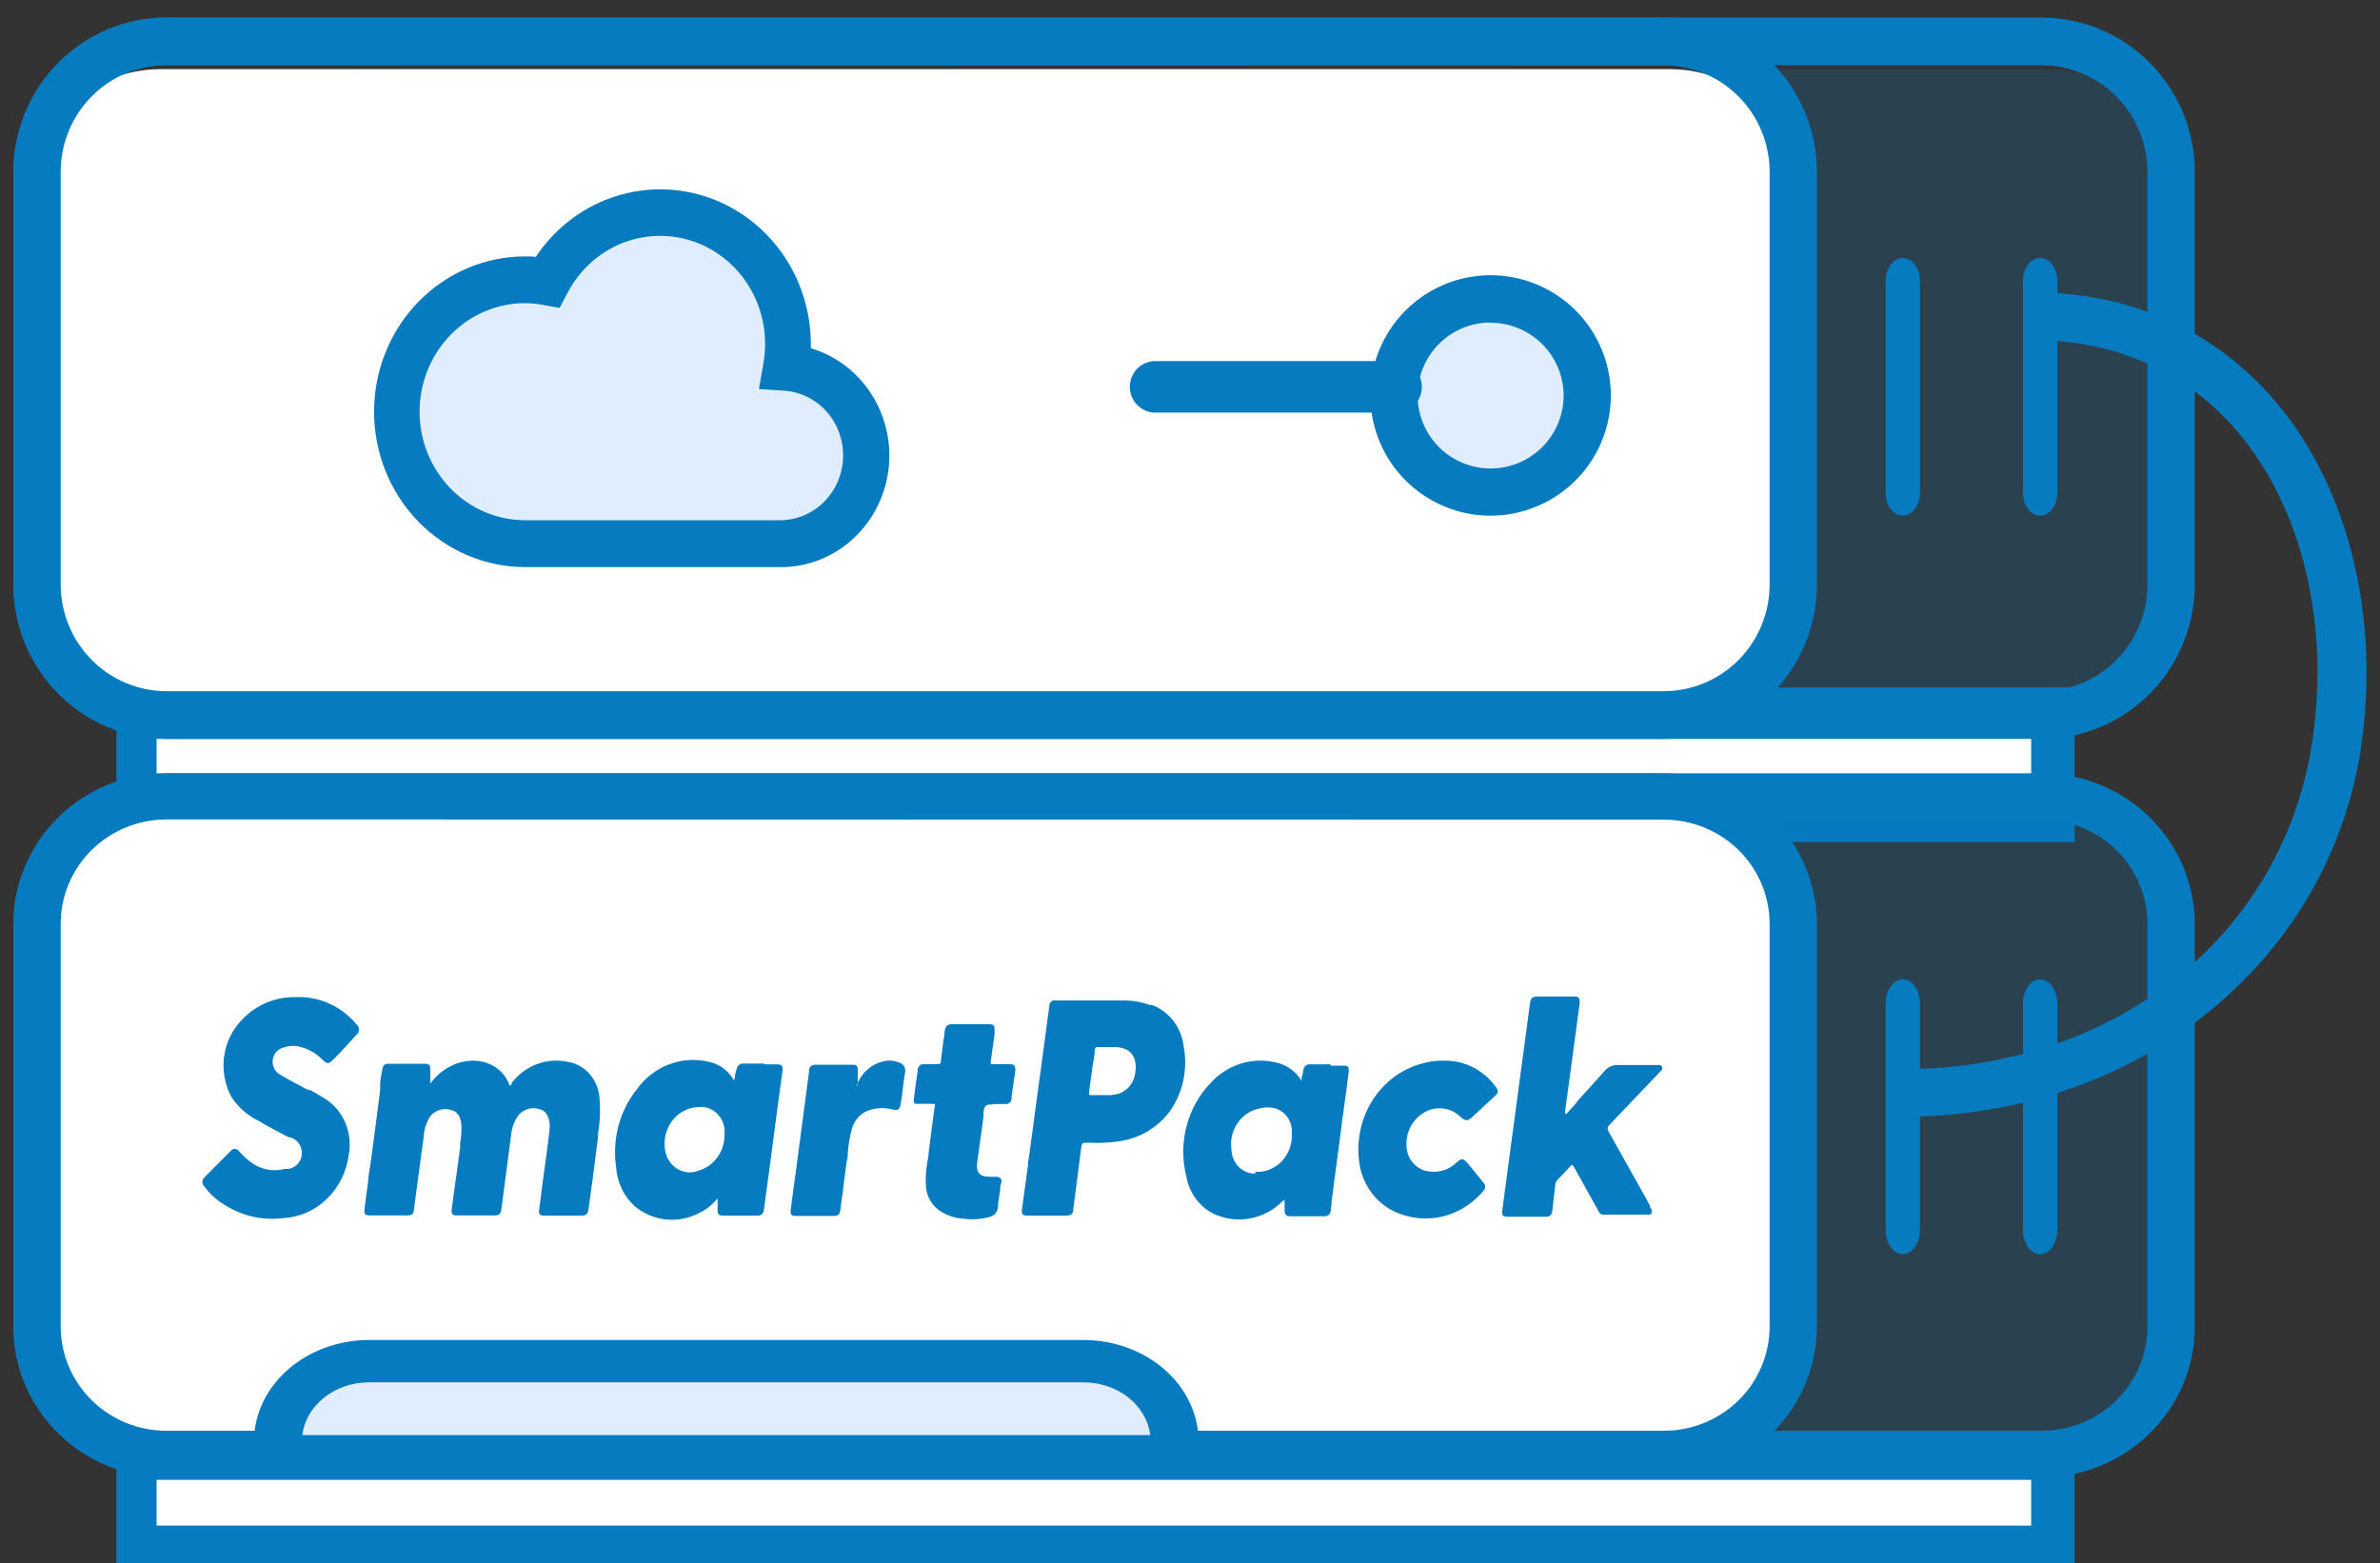
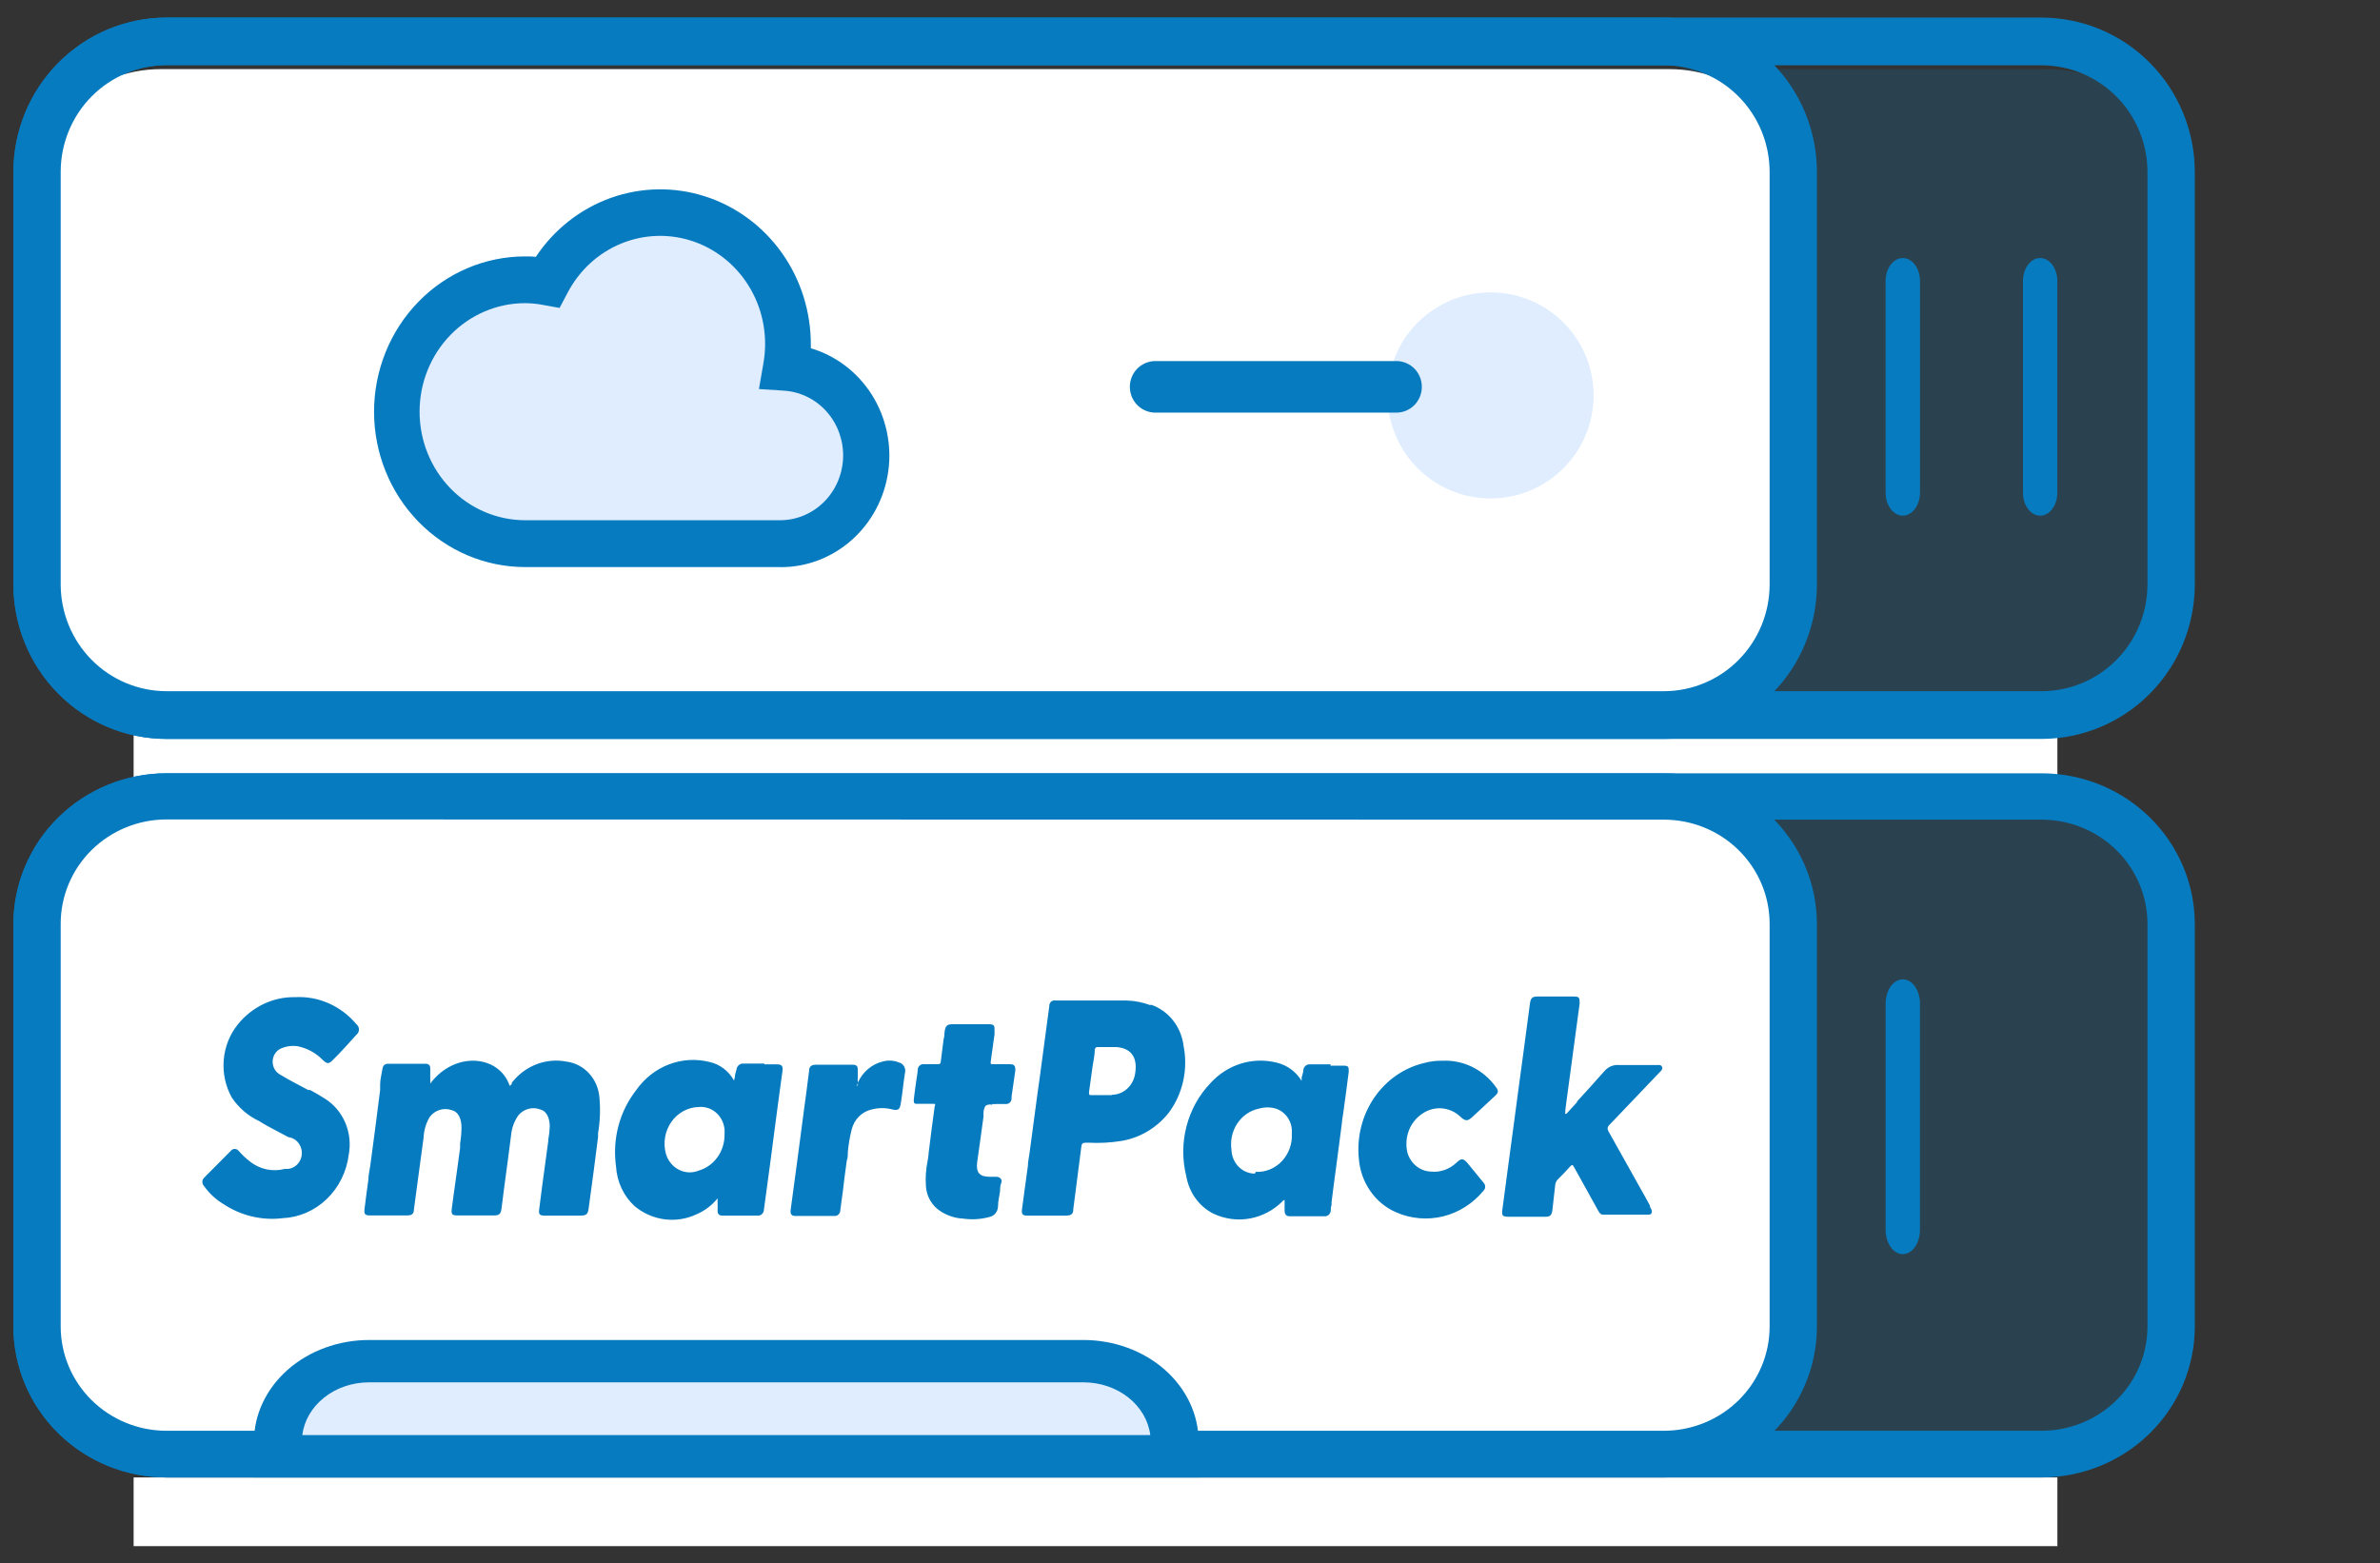
<svg xmlns="http://www.w3.org/2000/svg" width="102" height="67" viewBox="0 0 102 67" fill="none">
  <rect x="0" y="0" width="102" height="67" fill="#333333" stroke="none" />
-   <path d="M88.174 30.936H5.727V33.88H88.174V30.936Z" fill="white" />
+   <path d="M88.174 30.936H5.727V33.88H88.174V30.936" fill="white" />
  <path d="M88.174 63.326H5.727V66.271H88.174V63.326Z" fill="white" />
-   <path d="M88.911 67.006H4.992V61.853H88.911V67.006ZM6.711 65.389H87.05V63.429H6.711V65.389Z" fill="#077BBF" />
-   <path d="M88.911 36.088H4.992V29.463H88.911V36.088ZM6.711 34.008H87.05V31.488H6.711V34.008Z" fill="#077BBF" />
  <path d="M87.743 30.936H6.891C5.41 30.936 3.991 30.365 2.944 29.348C1.897 28.332 1.309 26.953 1.309 25.516V8.383C1.309 6.946 1.897 5.567 2.944 4.55C3.991 3.534 5.41 2.963 6.891 2.963H87.743C89.223 2.963 90.643 3.534 91.69 4.55C92.737 5.567 93.325 6.946 93.325 8.383V25.516C93.325 26.953 92.737 28.332 91.69 29.348C90.643 30.365 89.223 30.936 87.743 30.936" fill="#077BBF" fill-opacity="0.2" />
  <path d="M87.501 31.672H7.138C5.398 31.67 3.729 30.972 2.499 29.731C1.268 28.49 0.576 26.808 0.574 25.053V7.37C0.577 5.616 1.269 3.934 2.499 2.694C3.73 1.453 5.398 0.756 7.138 0.754H87.501C89.241 0.756 90.909 1.453 92.139 2.694C93.37 3.934 94.061 5.616 94.063 7.37V25.053C94.061 26.807 93.37 28.489 92.139 29.73C90.909 30.971 89.241 31.669 87.501 31.672V31.672ZM7.138 2.791C5.936 2.792 4.784 3.274 3.934 4.131C3.083 4.988 2.605 6.149 2.603 7.361V25.053C2.605 26.265 3.083 27.427 3.933 28.285C4.784 29.142 5.936 29.624 7.138 29.626H87.501C88.703 29.624 89.856 29.142 90.705 28.284C91.555 27.427 92.033 26.265 92.034 25.053V7.37C92.033 6.158 91.555 4.996 90.705 4.14C89.855 3.283 88.703 2.801 87.501 2.8L7.138 2.791Z" fill="#077BBF" />
  <path d="M71.546 30.936H6.89C6.157 30.936 5.431 30.796 4.754 30.523C4.076 30.251 3.461 29.852 2.943 29.348C2.424 28.845 2.013 28.247 1.733 27.59C1.452 26.932 1.308 26.227 1.309 25.516V8.383C1.308 7.672 1.452 6.967 1.733 6.309C2.013 5.652 2.424 5.054 2.943 4.551C3.461 4.047 4.076 3.648 4.754 3.376C5.431 3.103 6.157 2.963 6.89 2.963H71.546C73.027 2.963 74.448 3.534 75.495 4.55C76.542 5.567 77.13 6.946 77.13 8.383V25.516C77.13 26.953 76.542 28.332 75.495 29.348C74.448 30.365 73.027 30.936 71.546 30.936" fill="white" />
  <path d="M71.313 31.672H7.13C5.391 31.669 3.725 30.971 2.496 29.73C1.267 28.489 0.576 26.807 0.574 25.053V7.37C0.576 5.616 1.267 3.934 2.496 2.694C3.725 1.453 5.391 0.756 7.13 0.754H71.313C73.051 0.756 74.717 1.453 75.946 2.694C77.175 3.934 77.867 5.616 77.868 7.37V25.053C77.867 26.807 77.175 28.489 75.946 29.73C74.718 30.971 73.051 31.669 71.313 31.672V31.672ZM7.13 2.791C5.929 2.793 4.778 3.275 3.929 4.131C3.08 4.988 2.603 6.15 2.601 7.361V25.053C2.603 26.265 3.08 27.427 3.929 28.284C4.778 29.141 5.929 29.623 7.13 29.626H71.313C72.514 29.624 73.665 29.142 74.514 28.284C75.363 27.427 75.84 26.265 75.841 25.053V7.37C75.84 6.158 75.363 4.996 74.514 4.14C73.665 3.283 72.513 2.801 71.313 2.8L7.13 2.791Z" fill="#077BBF" />
  <path d="M68.298 16.948C68.298 17.822 68.039 18.675 67.554 19.402C67.069 20.128 66.379 20.694 65.572 21.029C64.765 21.363 63.877 21.45 63.02 21.28C62.163 21.11 61.376 20.689 60.758 20.071C60.141 19.453 59.72 18.666 59.55 17.81C59.379 16.953 59.467 16.065 59.801 15.258C60.135 14.451 60.702 13.761 61.428 13.276C62.154 12.79 63.008 12.531 63.882 12.531C65.053 12.531 66.177 12.997 67.005 13.825C67.833 14.653 68.298 15.777 68.298 16.948Z" fill="#DFEDFF" />
-   <path d="M63.886 22.103C62.866 22.103 61.87 21.801 61.022 21.235C60.175 20.669 59.514 19.865 59.123 18.923C58.733 17.982 58.631 16.946 58.829 15.946C59.028 14.946 59.518 14.028 60.239 13.307C60.959 12.586 61.878 12.095 62.877 11.896C63.877 11.697 64.913 11.799 65.855 12.189C66.796 12.579 67.601 13.239 68.168 14.087C68.734 14.934 69.036 15.931 69.036 16.95C69.035 18.316 68.492 19.625 67.526 20.591C66.56 21.557 65.251 22.1 63.886 22.103V22.103ZM63.886 13.823C63.266 13.822 62.661 14.005 62.146 14.349C61.631 14.693 61.23 15.181 60.993 15.753C60.755 16.325 60.693 16.955 60.814 17.562C60.935 18.169 61.233 18.727 61.671 19.165C62.108 19.603 62.666 19.901 63.273 20.021C63.881 20.142 64.51 20.08 65.082 19.843C65.654 19.606 66.143 19.204 66.486 18.689C66.83 18.174 67.013 17.569 67.013 16.95C67.009 16.123 66.678 15.331 66.092 14.747C65.506 14.163 64.713 13.835 63.886 13.833V13.823Z" fill="#077BBF" />
  <path d="M59.894 17.685H49.465C49.184 17.672 48.919 17.55 48.724 17.344C48.53 17.139 48.422 16.865 48.422 16.581C48.422 16.296 48.53 16.023 48.724 15.817C48.919 15.612 49.184 15.49 49.465 15.477H59.894C60.174 15.49 60.44 15.612 60.634 15.817C60.828 16.023 60.936 16.296 60.936 16.581C60.936 16.865 60.828 17.139 60.634 17.344C60.44 17.55 60.174 17.672 59.894 17.685V17.685Z" fill="#077BBF" />
  <path d="M81.548 22.102C81.353 22.102 81.166 21.999 81.028 21.814C80.89 21.629 80.812 21.379 80.812 21.118V12.002C80.821 11.748 80.903 11.509 81.04 11.334C81.177 11.158 81.359 11.06 81.549 11.06C81.738 11.06 81.92 11.158 82.058 11.334C82.195 11.509 82.276 11.748 82.285 12.002V21.118C82.284 21.379 82.207 21.63 82.068 21.814C81.93 21.999 81.743 22.102 81.548 22.102Z" fill="#077BBF" />
  <path d="M87.436 22.102C87.339 22.103 87.244 22.078 87.154 22.028C87.065 21.979 86.984 21.906 86.915 21.815C86.847 21.723 86.792 21.615 86.755 21.495C86.718 21.375 86.699 21.247 86.699 21.118V12.002C86.708 11.748 86.789 11.509 86.927 11.334C87.064 11.158 87.246 11.06 87.435 11.06C87.625 11.06 87.807 11.158 87.944 11.334C88.081 11.509 88.163 11.748 88.171 12.002V21.118C88.171 21.379 88.094 21.629 87.956 21.814C87.818 21.999 87.631 22.102 87.436 22.102Z" fill="#077BBF" />
  <path d="M33.862 15.73C33.924 15.398 33.957 15.061 33.961 14.723C33.966 13.417 33.55 12.148 32.782 11.116C32.013 10.085 30.935 9.35 29.719 9.03C28.503 8.71 27.219 8.823 26.072 9.35C24.924 9.877 23.979 10.789 23.387 11.94C23.065 11.874 22.737 11.839 22.409 11.835C20.913 11.835 19.479 12.453 18.421 13.554C17.364 14.655 16.77 16.148 16.77 17.704C16.77 19.261 17.364 20.754 18.421 21.855C19.479 22.956 20.913 23.574 22.409 23.574H33.625C34.602 23.57 35.539 23.171 36.24 22.462C36.94 21.753 37.349 20.788 37.379 19.771C37.41 18.755 37.061 17.765 36.405 17.012C35.749 16.258 34.837 15.798 33.862 15.73" fill="#DFEDFF" />
  <path d="M33.447 24.306H22.505C20.788 24.306 19.142 23.604 17.927 22.356C16.713 21.107 16.031 19.414 16.031 17.648C16.031 15.882 16.713 14.189 17.927 12.94C19.142 11.691 20.788 10.99 22.505 10.99C22.664 10.99 22.817 10.99 22.963 11.011C23.741 9.838 24.866 8.953 26.17 8.485C27.474 8.018 28.89 7.993 30.209 8.414C31.528 8.835 32.681 9.681 33.499 10.826C34.316 11.971 34.754 13.356 34.75 14.776C34.75 14.826 34.75 14.877 34.75 14.927C35.828 15.246 36.759 15.956 37.368 16.925C37.978 17.894 38.227 19.058 38.069 20.201C37.91 21.343 37.355 22.389 36.506 23.144C35.657 23.899 34.571 24.314 33.449 24.31L33.447 24.306ZM22.505 12.994C21.911 12.994 21.323 13.114 20.774 13.348C20.226 13.582 19.727 13.924 19.307 14.356C18.887 14.788 18.553 15.301 18.326 15.866C18.099 16.43 17.982 17.035 17.982 17.646C17.982 18.257 18.099 18.862 18.326 19.426C18.553 19.99 18.887 20.503 19.307 20.935C19.727 21.367 20.226 21.71 20.774 21.944C21.323 22.177 21.911 22.298 22.505 22.298H33.447C34.146 22.294 34.817 22.011 35.318 21.509C35.819 21.007 36.111 20.325 36.133 19.606C36.155 18.887 35.905 18.187 35.436 17.653C34.966 17.12 34.314 16.795 33.616 16.746L32.526 16.675L32.718 15.569C32.91 14.483 32.719 13.361 32.179 12.408C31.638 11.454 30.784 10.73 29.77 10.367C28.756 10.004 27.649 10.026 26.649 10.428C25.65 10.831 24.823 11.588 24.318 12.562L23.982 13.198L23.291 13.073C23.032 13.023 22.769 12.996 22.505 12.994Z" fill="#077BBF" />
  <path d="M87.743 62.588H6.891C6.158 62.588 5.432 62.444 4.754 62.164C4.077 61.885 3.461 61.475 2.943 60.958C2.424 60.441 2.013 59.827 1.733 59.152C1.452 58.477 1.308 57.753 1.309 57.023V39.44C1.309 38.71 1.453 37.986 1.734 37.312C2.014 36.637 2.425 36.023 2.944 35.507C3.462 34.99 4.078 34.581 4.755 34.302C5.432 34.022 6.158 33.879 6.891 33.879H87.743C88.476 33.879 89.202 34.022 89.879 34.302C90.556 34.581 91.172 34.99 91.69 35.507C92.208 36.023 92.62 36.637 92.9 37.312C93.181 37.986 93.325 38.71 93.325 39.44V57.023C93.325 57.753 93.181 58.477 92.9 59.151C92.62 59.827 92.209 60.44 91.69 60.956C91.172 61.473 90.556 61.883 89.879 62.162C89.202 62.442 88.476 62.586 87.743 62.586" fill="#077BBF" fill-opacity="0.2" />
  <path d="M87.501 63.326H7.138C5.398 63.324 3.729 62.642 2.498 61.43C1.267 60.218 0.575 58.575 0.574 56.861V39.595C0.579 37.883 1.273 36.244 2.503 35.035C3.734 33.826 5.4 33.146 7.138 33.145H87.501C89.241 33.147 90.909 33.828 92.139 35.039C93.369 36.251 94.061 37.893 94.063 39.606V56.861C94.062 58.574 93.37 60.218 92.14 61.43C90.91 62.642 89.242 63.324 87.501 63.326V63.326ZM7.138 35.123C5.936 35.124 4.784 35.595 3.934 36.431C3.083 37.268 2.605 38.403 2.603 39.586V56.861C2.605 58.044 3.083 59.179 3.933 60.016C4.784 60.853 5.936 61.324 7.138 61.326H87.501C88.703 61.324 89.856 60.853 90.705 60.016C91.555 59.179 92.033 58.044 92.034 56.861V39.595C92.033 38.411 91.555 37.277 90.705 36.44C89.855 35.603 88.703 35.133 87.501 35.132L7.138 35.123Z" fill="#077BBF" />
  <path d="M71.546 62.588H6.89C6.157 62.588 5.431 62.444 4.753 62.164C4.076 61.885 3.46 61.475 2.942 60.958C2.424 60.441 2.012 59.827 1.732 59.152C1.452 58.477 1.308 57.753 1.309 57.023V39.44C1.309 37.965 1.897 36.551 2.943 35.508C3.99 34.465 5.41 33.879 6.89 33.879H71.546C72.28 33.879 73.006 34.022 73.683 34.302C74.361 34.581 74.976 34.99 75.495 35.507C76.013 36.023 76.425 36.637 76.705 37.312C76.986 37.986 77.13 38.71 77.13 39.44V57.023C77.13 57.753 76.986 58.477 76.705 59.151C76.425 59.827 76.013 60.44 75.495 60.956C74.976 61.473 74.361 61.883 73.683 62.162C73.006 62.442 72.28 62.586 71.546 62.586" fill="white" />
  <path d="M71.313 63.326H7.13C5.391 63.324 3.724 62.642 2.495 61.43C1.266 60.218 0.575 58.574 0.574 56.861V39.595C0.579 37.884 1.272 36.245 2.501 35.036C3.729 33.827 5.394 33.147 7.13 33.145H71.313C73.051 33.146 74.717 33.828 75.946 35.039C77.175 36.25 77.867 37.892 77.868 39.606V56.861C77.867 58.574 77.176 60.218 75.947 61.43C74.718 62.642 73.052 63.324 71.313 63.326ZM7.13 35.123C5.929 35.125 4.778 35.596 3.929 36.432C3.08 37.269 2.603 38.403 2.601 39.586V56.861C2.603 58.044 3.08 59.179 3.929 60.016C4.778 60.853 5.929 61.324 7.13 61.326H71.313C72.514 61.324 73.665 60.853 74.514 60.016C75.363 59.179 75.84 58.044 75.841 56.861V39.595C75.84 38.411 75.363 37.277 74.514 36.44C73.665 35.603 72.513 35.133 71.313 35.132L7.13 35.123Z" fill="#077BBF" />
  <path d="M81.548 53.755C81.353 53.755 81.166 53.645 81.028 53.45C80.891 53.254 80.813 52.989 80.813 52.713V43.069C80.809 42.928 80.824 42.787 80.859 42.655C80.894 42.523 80.948 42.402 81.016 42.3C81.085 42.197 81.168 42.116 81.259 42.061C81.351 42.005 81.449 41.977 81.549 41.977C81.648 41.977 81.747 42.005 81.838 42.061C81.93 42.116 82.012 42.197 82.081 42.3C82.15 42.402 82.203 42.523 82.238 42.655C82.273 42.787 82.289 42.928 82.284 43.069V52.713C82.284 52.989 82.206 53.254 82.068 53.45C81.93 53.645 81.743 53.755 81.548 53.755V53.755Z" fill="#077BBF" />
-   <path d="M87.436 53.755C87.34 53.755 87.244 53.728 87.154 53.676C87.065 53.624 86.984 53.547 86.916 53.45C86.847 53.353 86.793 53.239 86.756 53.112C86.719 52.985 86.7 52.85 86.7 52.713V43.069C86.695 42.928 86.711 42.787 86.746 42.655C86.781 42.523 86.834 42.402 86.903 42.3C86.972 42.197 87.054 42.116 87.146 42.061C87.237 42.005 87.336 41.977 87.435 41.977C87.535 41.977 87.633 42.005 87.725 42.061C87.816 42.116 87.899 42.197 87.968 42.3C88.037 42.402 88.09 42.523 88.125 42.655C88.16 42.787 88.175 42.928 88.171 43.069V52.713C88.171 52.989 88.093 53.254 87.956 53.45C87.818 53.645 87.631 53.755 87.436 53.755Z" fill="#077BBF" />
  <path d="M49.894 62.589H12.352V61.911C12.352 60.919 12.753 59.968 13.468 59.267C14.183 58.566 15.153 58.172 16.164 58.172H46.084C46.585 58.172 47.08 58.269 47.543 58.456C48.005 58.645 48.425 58.92 48.779 59.267C49.133 59.614 49.414 60.026 49.605 60.48C49.796 60.934 49.895 61.42 49.894 61.911V62.589Z" fill="#DFEDFF" />
  <path d="M51.37 63.325H10.883V61.791C10.884 60.637 11.404 59.53 12.328 58.713C13.252 57.897 14.505 57.437 15.812 57.435H46.439C47.746 57.437 48.999 57.897 49.924 58.713C50.848 59.529 51.368 60.636 51.37 61.791V63.325ZM12.955 61.51H49.298C49.219 60.889 48.884 60.316 48.357 59.899C47.83 59.482 47.148 59.251 46.441 59.25H15.812C15.105 59.251 14.422 59.482 13.896 59.899C13.369 60.316 13.034 60.889 12.955 61.51Z" fill="#077BBF" />
-   <path d="M81.547 47.866V45.826C90.799 45.826 98.035 39.914 99.145 31.452C99.821 26.322 98.508 21.376 95.642 18.218C93.476 15.833 90.526 14.573 87.111 14.573V12.531C91.148 12.531 94.644 14.031 97.223 16.868C100.483 20.459 101.982 26.008 101.233 31.718C100.006 41.07 91.726 47.866 81.547 47.866Z" fill="#077BBF" />
  <path fill-rule="evenodd" clip-rule="evenodd" d="M67.615 47.212L67.13 47.742C67.059 47.742 67.072 47.742 67.085 47.68C67.082 47.649 67.082 47.617 67.085 47.585L67.123 47.286C67.317 45.859 67.509 44.434 67.699 43.012C67.699 42.788 67.699 42.713 67.466 42.713H65.882C65.674 42.713 65.603 42.781 65.571 42.998C65.468 43.759 65.371 44.52 65.267 45.282C65.222 45.628 65.177 45.961 65.125 46.328C65.047 46.94 64.963 47.558 64.879 48.17C64.795 48.781 64.717 49.393 64.633 49.998L64.536 50.732C64.484 51.099 64.433 51.472 64.387 51.846C64.355 52.097 64.387 52.152 64.646 52.152H66.25C66.431 52.152 66.496 52.084 66.528 51.894L66.651 50.8C66.658 50.707 66.697 50.62 66.761 50.555C66.942 50.378 67.117 50.195 67.285 50.005C67.376 49.896 67.408 49.93 67.466 50.038L68.145 51.262L68.495 51.894C68.546 51.982 68.592 52.063 68.708 52.063H70.648C70.778 52.063 70.823 51.975 70.778 51.846C70.759 51.804 70.737 51.763 70.713 51.724C70.712 51.708 70.712 51.692 70.713 51.676C70.59 51.445 70.461 51.214 70.338 50.997L68.941 48.503C68.883 48.394 68.883 48.34 68.941 48.251L71.159 45.927C71.211 45.873 71.269 45.818 71.231 45.73C71.192 45.642 71.114 45.642 71.037 45.649H70.538C70.157 45.649 69.769 45.649 69.387 45.649C69.265 45.638 69.143 45.658 69.03 45.708C68.918 45.758 68.818 45.835 68.74 45.934C68.352 46.376 67.951 46.811 67.557 47.245L67.615 47.212ZM12.656 42.74C13.148 42.714 13.639 42.805 14.093 43.006C14.546 43.207 14.951 43.514 15.276 43.902C15.309 43.928 15.336 43.962 15.355 44.001C15.374 44.04 15.384 44.083 15.384 44.126C15.384 44.17 15.374 44.213 15.355 44.252C15.336 44.291 15.309 44.325 15.276 44.351C14.94 44.718 14.629 45.078 14.26 45.438C14.099 45.608 14.015 45.608 13.84 45.438C13.537 45.127 13.151 44.919 12.734 44.84C12.515 44.811 12.293 44.839 12.087 44.921C11.98 44.959 11.885 45.028 11.814 45.121C11.743 45.214 11.699 45.326 11.688 45.445C11.676 45.563 11.697 45.682 11.748 45.789C11.8 45.895 11.879 45.983 11.977 46.043C12.229 46.199 12.495 46.342 12.753 46.478L13.213 46.722H13.297C13.517 46.845 13.736 46.967 13.944 47.103C14.323 47.346 14.623 47.705 14.803 48.133C14.982 48.561 15.032 49.036 14.946 49.495C14.854 50.225 14.52 50.897 14.003 51.394C13.486 51.891 12.819 52.181 12.12 52.213C11.213 52.325 10.299 52.101 9.532 51.581C9.224 51.39 8.956 51.136 8.743 50.834C8.721 50.811 8.703 50.784 8.69 50.755C8.678 50.725 8.672 50.693 8.672 50.66C8.672 50.628 8.678 50.596 8.69 50.566C8.703 50.536 8.721 50.509 8.743 50.487L8.834 50.392L9.888 49.332C9.909 49.305 9.935 49.283 9.964 49.268C9.994 49.253 10.027 49.245 10.059 49.245C10.092 49.245 10.125 49.253 10.155 49.268C10.184 49.283 10.21 49.305 10.231 49.332C10.381 49.501 10.545 49.656 10.722 49.794C10.933 49.958 11.176 50.07 11.433 50.123C11.691 50.176 11.956 50.168 12.21 50.1C12.382 50.12 12.554 50.069 12.689 49.956C12.824 49.843 12.912 49.678 12.931 49.498C12.951 49.318 12.902 49.137 12.794 48.995C12.687 48.853 12.53 48.761 12.359 48.74L11.757 48.421C11.531 48.299 11.305 48.183 11.111 48.054C10.638 47.835 10.231 47.485 9.933 47.042C9.662 46.554 9.541 45.99 9.589 45.427C9.636 44.865 9.849 44.332 10.198 43.902C10.501 43.529 10.878 43.231 11.303 43.03C11.728 42.829 12.19 42.73 12.656 42.74V42.74ZM18.439 46.444C19.493 45.037 21.388 45.214 21.841 46.532C21.893 46.532 21.912 46.484 21.938 46.444V46.403C22.218 46.044 22.585 45.771 23.001 45.613C23.416 45.455 23.865 45.418 24.299 45.506C24.662 45.556 24.998 45.734 25.251 46.013C25.504 46.291 25.659 46.651 25.689 47.035C25.738 47.547 25.718 48.064 25.631 48.571V48.571C25.628 48.625 25.628 48.679 25.631 48.734C25.573 49.209 25.508 49.678 25.45 50.147L25.237 51.73C25.198 52.05 25.152 52.104 24.849 52.104H23.348C23.128 52.104 23.076 52.05 23.109 51.826C23.193 51.146 23.283 50.467 23.374 49.821C23.419 49.515 23.458 49.216 23.497 48.91C23.5 48.892 23.5 48.874 23.497 48.856C23.532 48.67 23.553 48.481 23.561 48.292C23.561 47.898 23.413 47.612 23.147 47.551C22.988 47.492 22.814 47.483 22.65 47.527C22.485 47.57 22.337 47.664 22.223 47.796C22.046 48.041 21.936 48.333 21.906 48.639C21.809 49.393 21.712 50.147 21.608 50.901L21.492 51.812C21.459 52.036 21.395 52.097 21.175 52.097H19.629C19.37 52.097 19.331 52.057 19.364 51.785C19.428 51.323 19.486 50.867 19.551 50.426C19.616 49.984 19.661 49.61 19.719 49.196C19.719 49.135 19.719 49.074 19.719 49.005C19.757 48.781 19.777 48.554 19.778 48.326C19.778 47.932 19.629 47.646 19.364 47.585C19.197 47.525 19.017 47.52 18.849 47.571C18.68 47.622 18.53 47.727 18.419 47.871C18.258 48.138 18.167 48.445 18.154 48.761C18.07 49.352 17.992 49.943 17.915 50.528L17.74 51.833C17.74 52.036 17.643 52.097 17.436 52.097H15.884C15.638 52.097 15.593 52.05 15.625 51.798C15.677 51.384 15.729 50.976 15.787 50.569C15.787 50.358 15.845 50.147 15.871 49.943L16.084 48.34L16.291 46.722C16.291 46.641 16.291 46.566 16.291 46.484C16.291 46.281 16.35 46.07 16.382 45.859C16.414 45.649 16.479 45.594 16.673 45.594H18.212C18.393 45.594 18.452 45.662 18.439 45.859V46.247C18.439 46.301 18.439 46.362 18.439 46.423V46.444ZM61.833 45.465C62.267 45.446 62.699 45.537 63.093 45.729C63.487 45.922 63.831 46.211 64.096 46.573C64.239 46.756 64.226 46.838 64.058 46.987L63.1 47.877C62.9 48.061 62.803 48.061 62.602 47.877C62.384 47.665 62.105 47.535 61.808 47.508C61.512 47.481 61.216 47.558 60.966 47.728C60.702 47.899 60.497 48.154 60.38 48.456C60.264 48.758 60.243 49.091 60.319 49.407C60.384 49.631 60.513 49.829 60.689 49.974C60.865 50.119 61.079 50.203 61.302 50.215C61.507 50.239 61.714 50.216 61.909 50.148C62.104 50.08 62.283 49.968 62.434 49.821C62.628 49.644 62.699 49.651 62.867 49.821L63.268 50.31L63.579 50.691C63.601 50.713 63.619 50.74 63.632 50.77C63.644 50.8 63.65 50.832 63.65 50.864C63.65 50.897 63.644 50.929 63.632 50.959C63.619 50.988 63.601 51.015 63.579 51.037C63.126 51.585 62.521 51.97 61.849 52.136C61.176 52.301 60.471 52.241 59.834 51.962C59.391 51.771 59.007 51.454 58.725 51.047C58.443 50.641 58.273 50.16 58.236 49.658C58.144 48.737 58.377 47.812 58.889 47.059C59.401 46.305 60.158 45.774 61.018 45.567C61.283 45.492 61.558 45.458 61.833 45.465V45.465ZM42.519 47.32C42.573 47.327 42.627 47.327 42.681 47.32H43.095C43.126 47.324 43.157 47.321 43.187 47.312C43.217 47.303 43.245 47.287 43.27 47.266C43.294 47.245 43.313 47.219 43.328 47.19C43.342 47.161 43.351 47.129 43.353 47.096V47.001C43.405 46.627 43.463 46.247 43.515 45.873C43.515 45.682 43.47 45.615 43.289 45.615H42.558C42.467 45.615 42.448 45.615 42.461 45.492C42.519 45.105 42.571 44.718 42.623 44.33V44.228V44.174C42.623 43.977 42.623 43.909 42.409 43.902H40.792C40.592 43.902 40.52 43.984 40.488 44.188C40.456 44.391 40.488 44.412 40.443 44.527C40.404 44.847 40.359 45.207 40.32 45.492C40.32 45.594 40.268 45.615 40.184 45.615H39.608C39.575 45.609 39.541 45.611 39.508 45.62C39.475 45.629 39.445 45.645 39.418 45.668C39.392 45.69 39.371 45.718 39.355 45.75C39.34 45.782 39.332 45.817 39.33 45.852C39.33 45.988 39.292 46.124 39.279 46.253C39.24 46.525 39.201 46.797 39.169 47.069C39.136 47.341 39.208 47.313 39.376 47.313C39.544 47.313 39.764 47.313 39.951 47.313C40.139 47.313 40.074 47.313 40.055 47.443C39.964 48.081 39.88 48.761 39.796 49.441C39.796 49.556 39.764 49.665 39.751 49.78C39.683 50.115 39.659 50.458 39.68 50.8C39.688 51.03 39.751 51.254 39.864 51.451C39.977 51.649 40.136 51.813 40.326 51.928C40.616 52.112 40.945 52.218 41.284 52.233C41.662 52.287 42.047 52.262 42.416 52.159C42.512 52.138 42.6 52.084 42.664 52.005C42.728 51.926 42.766 51.827 42.771 51.724C42.771 51.499 42.83 51.268 42.862 51.044C42.862 50.929 42.862 50.813 42.914 50.691C42.965 50.569 42.868 50.446 42.707 50.439H42.545H42.409C41.976 50.439 41.821 50.249 41.879 49.814C41.937 49.379 41.989 49.046 42.041 48.659C42.079 48.394 42.112 48.122 42.15 47.857C42.15 47.809 42.15 47.755 42.15 47.701C42.151 47.595 42.18 47.491 42.234 47.402C42.275 47.372 42.322 47.352 42.372 47.344C42.421 47.335 42.471 47.339 42.519 47.354V47.32ZM36.698 46.539C36.698 46.539 36.698 46.586 36.698 46.539C36.73 46.512 36.755 46.477 36.769 46.437V46.396C36.87 46.172 37.018 45.975 37.202 45.82C37.385 45.665 37.6 45.555 37.83 45.499C38.061 45.434 38.306 45.449 38.528 45.54C38.575 45.551 38.619 45.573 38.658 45.603C38.696 45.634 38.728 45.672 38.752 45.716C38.776 45.76 38.79 45.809 38.795 45.859C38.8 45.91 38.795 45.961 38.781 46.009C38.748 46.226 38.716 46.444 38.69 46.688C38.664 46.933 38.632 47.116 38.599 47.327C38.567 47.538 38.489 47.612 38.263 47.558C37.962 47.476 37.646 47.476 37.345 47.558C37.14 47.605 36.952 47.712 36.803 47.865C36.653 48.019 36.547 48.214 36.497 48.428C36.417 48.742 36.363 49.062 36.336 49.386C36.336 49.508 36.336 49.631 36.29 49.753C36.226 50.206 36.167 50.659 36.116 51.112C36.077 51.37 36.045 51.629 36.012 51.887C36.011 51.92 36.003 51.952 35.989 51.981C35.975 52.011 35.956 52.037 35.933 52.059C35.909 52.08 35.882 52.096 35.852 52.107C35.822 52.117 35.791 52.121 35.76 52.118H34.078C33.923 52.118 33.865 52.036 33.884 51.867L34.175 49.706C34.272 48.985 34.363 48.265 34.46 47.544C34.538 47.001 34.602 46.464 34.673 45.92C34.673 45.703 34.777 45.635 34.984 45.635H36.497C36.73 45.635 36.769 45.682 36.763 45.927C36.763 46.016 36.763 46.104 36.763 46.192C36.753 46.246 36.753 46.301 36.763 46.355C36.772 46.409 36.772 46.465 36.763 46.518L36.698 46.539ZM49.317 43.059C49.689 43.184 50.02 43.417 50.27 43.733C50.52 44.048 50.678 44.433 50.727 44.84C50.824 45.339 50.817 45.853 50.705 46.349C50.593 46.844 50.38 47.308 50.08 47.708C49.556 48.361 48.822 48.789 48.017 48.91C47.563 48.981 47.104 49.003 46.646 48.978H46.536C46.393 48.978 46.355 49.026 46.342 49.155C46.27 49.746 46.193 50.337 46.115 50.922L45.999 51.819C45.999 52.043 45.908 52.097 45.695 52.104H44.039C43.826 52.104 43.774 52.05 43.8 51.826L44.052 49.971C44.052 49.801 44.097 49.631 44.117 49.461L44.343 47.776C44.414 47.225 44.492 46.668 44.569 46.117C44.705 45.112 44.835 44.113 44.971 43.114C44.97 43.08 44.977 43.046 44.99 43.015C45.003 42.984 45.023 42.956 45.048 42.934C45.073 42.912 45.102 42.896 45.133 42.887C45.164 42.878 45.197 42.877 45.229 42.883H48.269C48.624 42.893 48.976 42.961 49.31 43.087L49.317 43.059ZM47.648 46.926C47.886 46.924 48.116 46.834 48.298 46.673C48.48 46.512 48.602 46.289 48.644 46.043C48.754 45.424 48.567 44.942 47.862 44.881C47.706 44.881 47.551 44.881 47.396 44.881H47.04C46.937 44.881 46.93 44.942 46.917 45.01C46.917 45.241 46.859 45.472 46.827 45.689L46.672 46.817C46.672 46.906 46.672 46.947 46.775 46.94H47.344H47.648V46.926ZM57.033 45.621H56.154C56.119 45.617 56.083 45.619 56.049 45.629C56.016 45.639 55.984 45.656 55.956 45.678C55.928 45.701 55.905 45.729 55.888 45.762C55.871 45.794 55.86 45.829 55.856 45.866C55.856 45.968 55.811 46.077 55.785 46.185C55.782 46.233 55.782 46.281 55.785 46.328C55.545 45.937 55.169 45.659 54.737 45.553C54.228 45.42 53.695 45.431 53.192 45.585C52.688 45.739 52.233 46.031 51.872 46.43C51.382 46.943 51.029 47.582 50.848 48.283C50.667 48.984 50.666 49.724 50.843 50.426C50.903 50.767 51.038 51.089 51.238 51.365C51.438 51.642 51.697 51.865 51.995 52.016C52.486 52.25 53.032 52.324 53.564 52.228C54.096 52.132 54.587 51.871 54.977 51.479V51.479C54.977 51.479 55.015 51.425 55.054 51.438V51.574C55.054 51.683 55.054 51.792 55.054 51.9C55.054 52.009 55.099 52.132 55.267 52.132H56.755C56.789 52.135 56.823 52.132 56.855 52.121C56.888 52.111 56.918 52.094 56.944 52.071C56.97 52.048 56.991 52.02 57.006 51.989C57.022 51.957 57.031 51.922 57.033 51.887C57.033 51.812 57.033 51.737 57.066 51.656V51.533C57.13 51.003 57.201 50.48 57.273 49.95C57.35 49.345 57.434 48.734 57.512 48.122C57.512 47.993 57.551 47.864 57.564 47.735C57.648 47.137 57.725 46.539 57.803 45.941C57.803 45.73 57.803 45.676 57.57 45.676H57.014L57.033 45.621ZM53.78 50.303C53.52 50.304 53.269 50.197 53.082 50.007C52.895 49.817 52.786 49.558 52.777 49.284C52.718 48.886 52.809 48.479 53.03 48.15C53.251 47.82 53.584 47.593 53.961 47.517C54.196 47.449 54.444 47.449 54.679 47.517C54.892 47.586 55.076 47.73 55.201 47.924C55.325 48.118 55.383 48.351 55.364 48.584C55.377 48.802 55.345 49.02 55.272 49.223C55.199 49.427 55.085 49.613 54.94 49.768C54.794 49.923 54.619 50.044 54.426 50.123C54.233 50.203 54.026 50.239 53.819 50.229L53.78 50.303ZM32.759 45.621H33.302C33.509 45.621 33.561 45.696 33.535 45.9C33.412 46.783 33.296 47.674 33.179 48.557C33.121 48.985 33.069 49.413 33.011 49.841L32.953 50.27L32.739 51.853C32.738 51.888 32.73 51.923 32.715 51.955C32.7 51.987 32.68 52.016 32.654 52.039C32.629 52.062 32.599 52.08 32.567 52.092C32.535 52.103 32.502 52.107 32.468 52.104H30.961C30.805 52.104 30.747 52.029 30.754 51.86C30.76 51.69 30.754 51.669 30.754 51.561C30.754 51.452 30.754 51.438 30.754 51.364C30.512 51.662 30.206 51.895 29.861 52.043C29.431 52.247 28.956 52.323 28.487 52.263C28.018 52.203 27.574 52.009 27.203 51.703C26.967 51.488 26.775 51.226 26.637 50.932C26.5 50.638 26.419 50.318 26.401 49.991C26.32 49.413 26.355 48.823 26.504 48.26C26.654 47.697 26.914 47.173 27.267 46.722C27.621 46.219 28.108 45.837 28.667 45.623C29.226 45.409 29.832 45.373 30.411 45.519C30.629 45.567 30.835 45.663 31.016 45.8C31.196 45.937 31.347 46.112 31.459 46.315L31.498 46.138C31.498 46.036 31.543 45.941 31.562 45.852C31.566 45.814 31.576 45.777 31.593 45.742C31.61 45.708 31.634 45.678 31.662 45.653C31.69 45.629 31.723 45.61 31.758 45.599C31.793 45.588 31.83 45.584 31.866 45.587H32.759V45.621ZM28.535 49.441C28.576 49.59 28.647 49.728 28.742 49.848C28.837 49.967 28.954 50.064 29.087 50.133C29.219 50.202 29.364 50.242 29.512 50.249C29.66 50.256 29.807 50.23 29.945 50.174C30.268 50.081 30.552 49.877 30.752 49.595C30.952 49.314 31.058 48.97 31.051 48.618C31.066 48.461 31.048 48.303 30.998 48.155C30.948 48.006 30.867 47.871 30.761 47.759C30.655 47.648 30.527 47.562 30.386 47.508C30.245 47.455 30.095 47.434 29.945 47.449C29.717 47.454 29.493 47.514 29.291 47.623C29.088 47.733 28.912 47.89 28.776 48.082C28.64 48.274 28.547 48.496 28.506 48.732C28.464 48.967 28.474 49.21 28.535 49.441Z" fill="#077BBF" />
</svg>